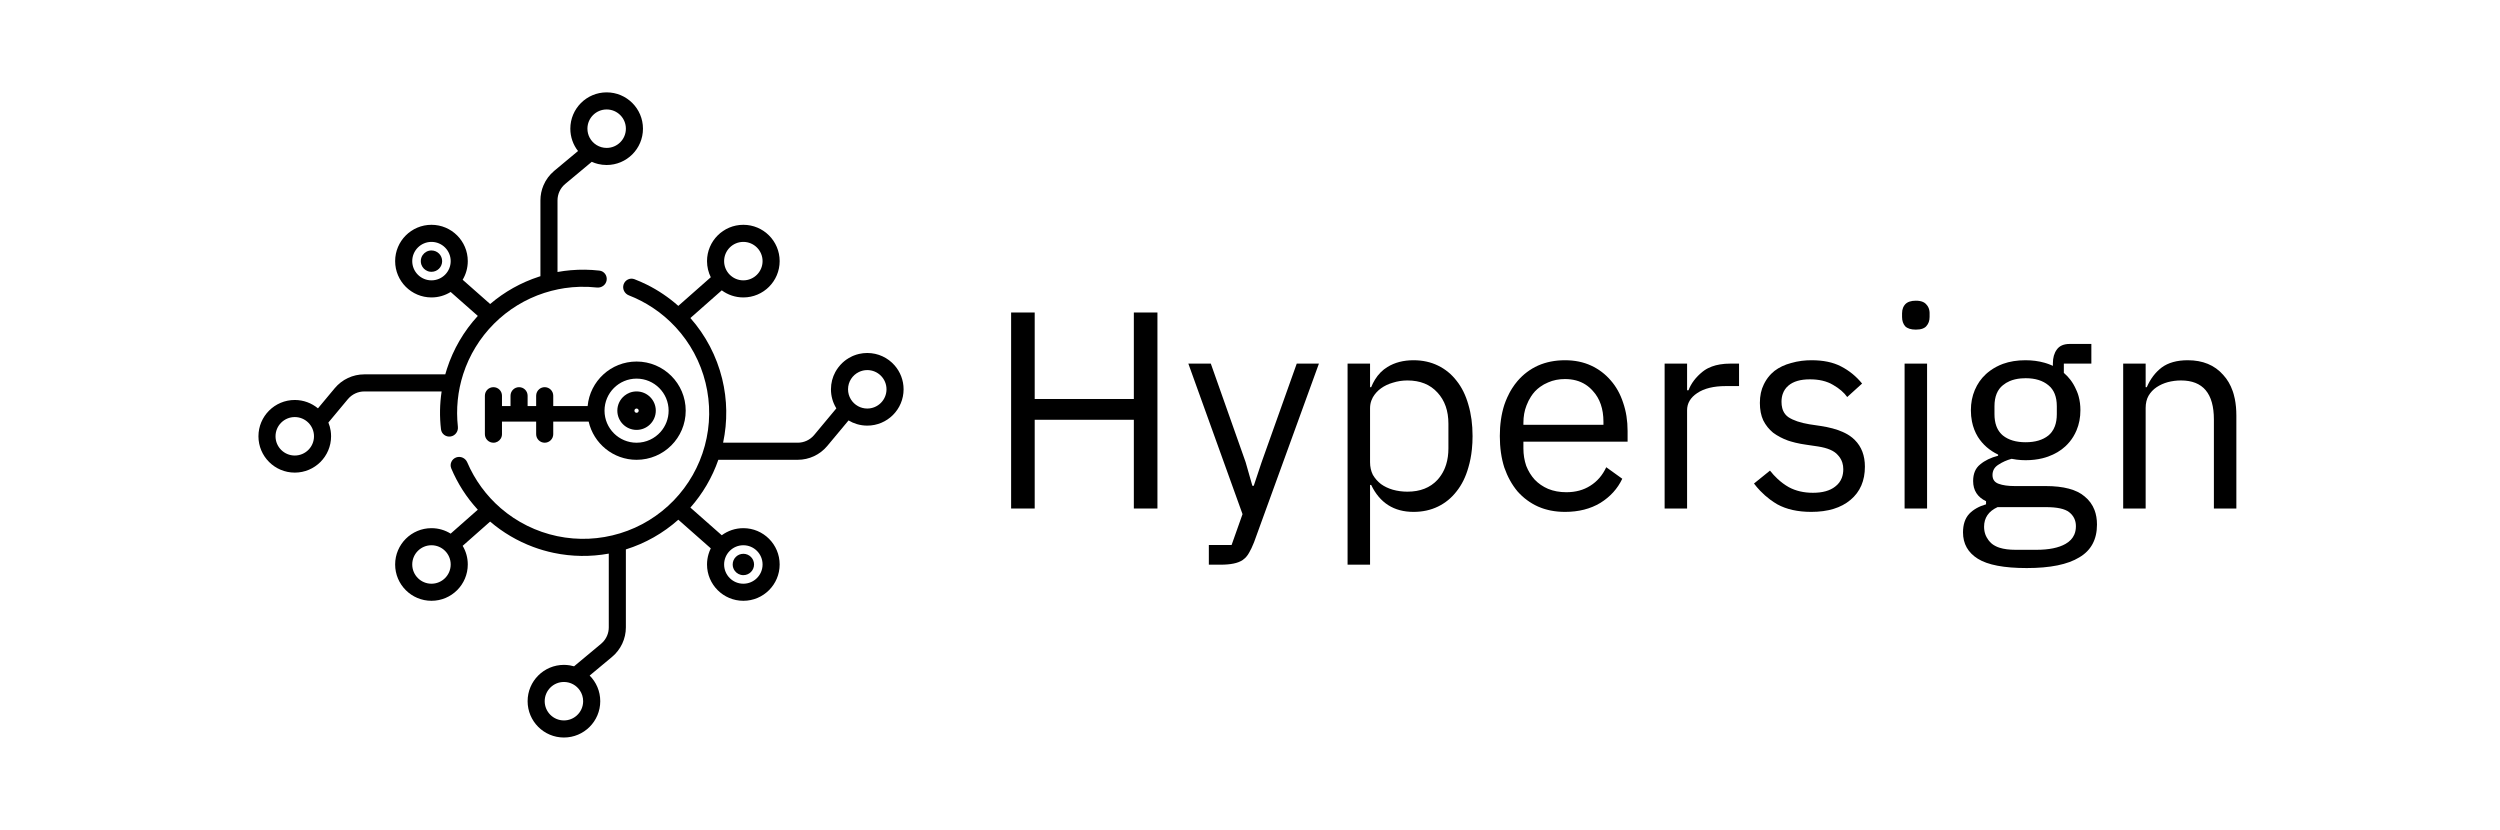
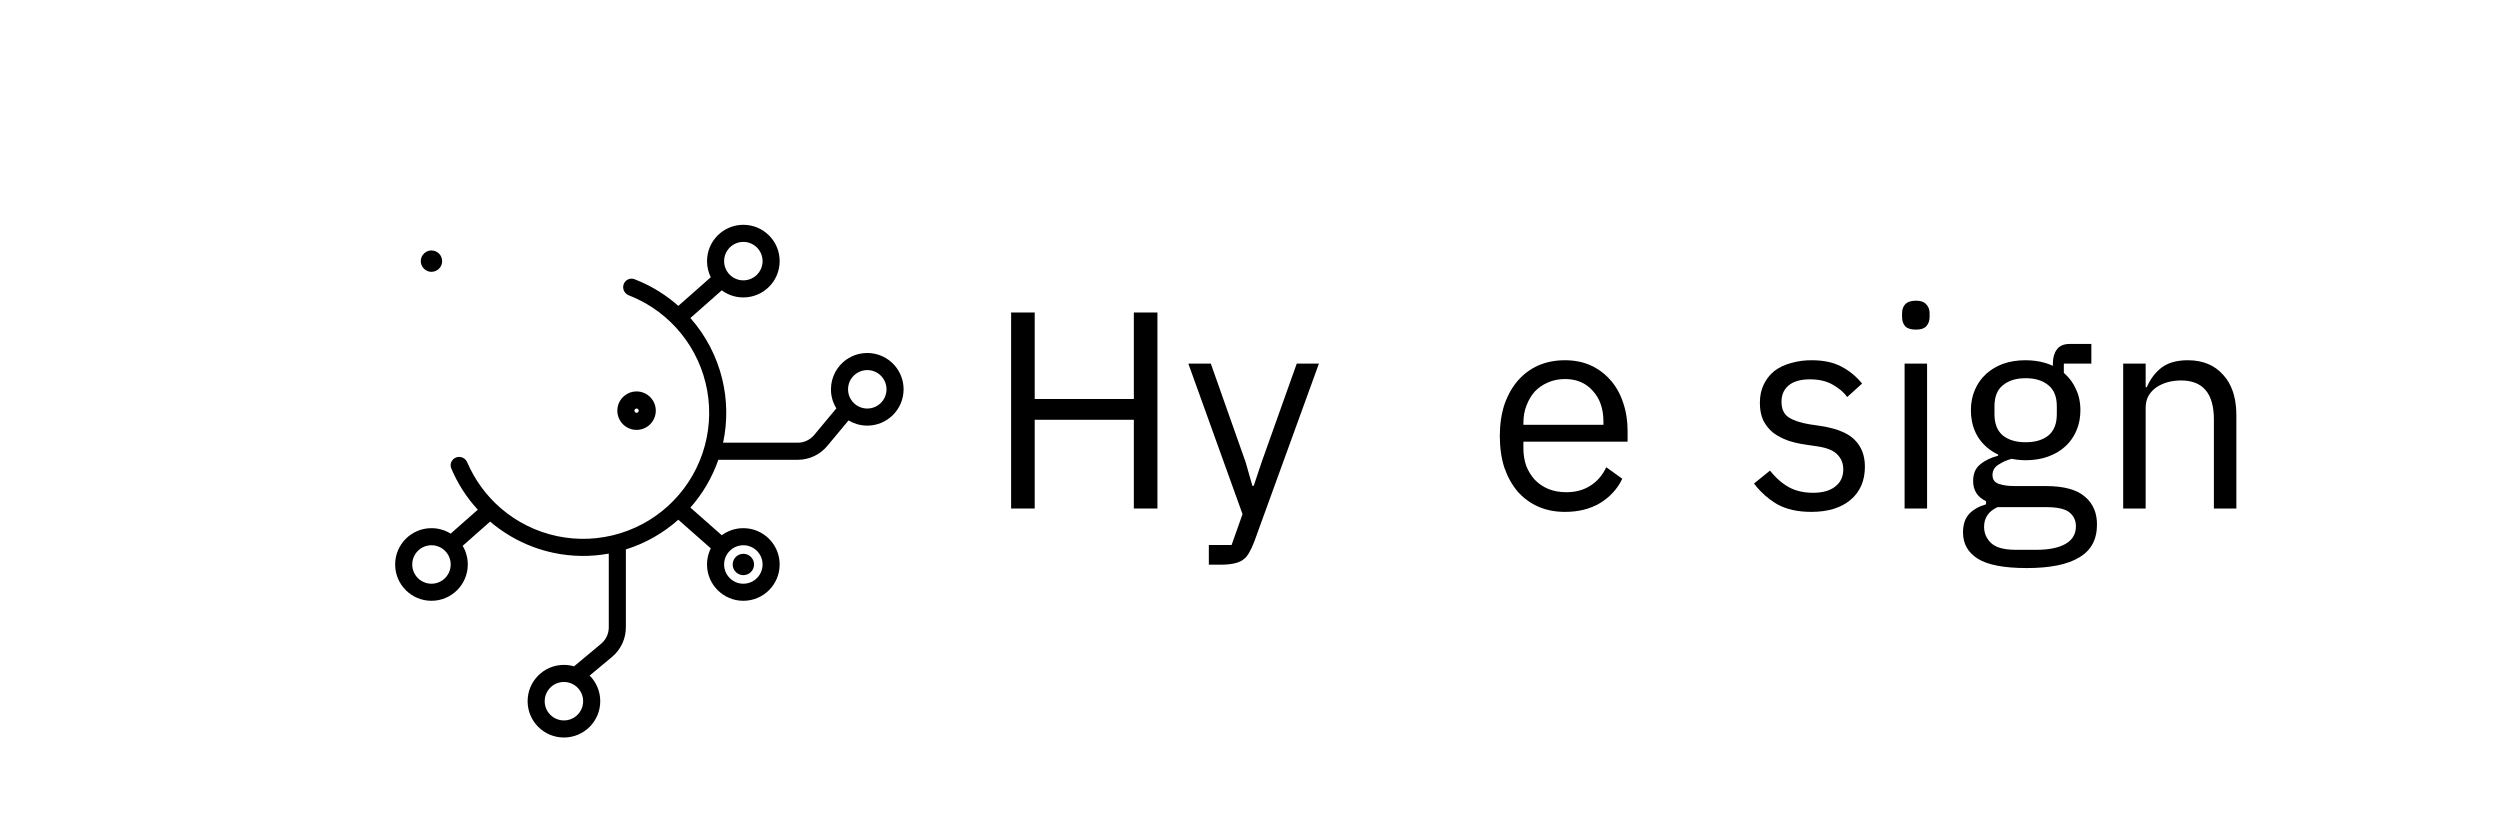
<svg xmlns="http://www.w3.org/2000/svg" width="241" height="80" viewBox="0 0 241 80" fill="none">
  <path d="M41.593 26.203C42.163 26.203 42.623 25.742 42.623 25.174C42.623 24.604 42.163 24.144 41.593 24.144C41.244 24.144 40.935 24.318 40.749 24.584C40.633 24.751 40.565 24.955 40.565 25.174C40.565 25.289 40.584 25.4 40.618 25.504C40.67 25.656 40.757 25.792 40.868 25.904C40.967 26.001 41.086 26.079 41.218 26.131L41.24 26.139C41.255 26.145 41.271 26.152 41.288 26.155L41.338 26.171L41.415 26.188C41.473 26.198 41.533 26.203 41.593 26.203Z" fill="#000000" />
-   <path fill-rule="evenodd" clip-rule="evenodd" d="M61.982 12.405C61.982 14.339 60.415 15.906 58.481 15.906C58.197 15.906 57.919 15.872 57.654 15.808C57.443 15.757 57.239 15.686 57.045 15.599L54.486 17.734C54.016 18.126 53.744 18.705 53.744 19.317V26.22C54.167 26.143 54.592 26.086 55.019 26.049C55.939 25.97 56.865 25.982 57.787 26.087C58.248 26.14 58.552 26.572 58.48 27.018C58.408 27.47 57.987 27.766 57.545 27.718C57 27.657 56.453 27.635 55.906 27.648C55.408 27.661 54.911 27.704 54.417 27.778C54.217 27.808 54.019 27.843 53.82 27.884C53.366 27.975 52.915 28.093 52.472 28.236C50.642 28.829 48.978 29.848 47.619 31.209C46.26 32.571 45.242 34.234 44.651 36.065C44.124 37.704 43.951 39.434 44.14 41.139C44.19 41.581 43.894 42.003 43.443 42.077C42.996 42.149 42.564 41.845 42.511 41.383C42.369 40.167 42.39 38.941 42.573 37.736H35.119C34.819 37.736 34.527 37.801 34.26 37.924C33.984 38.051 33.736 38.238 33.536 38.477L31.656 40.732C31.759 40.982 31.834 41.249 31.876 41.526C31.902 41.7 31.916 41.878 31.916 42.059C31.916 43.992 30.349 45.56 28.415 45.56C26.482 45.56 24.914 43.992 24.914 42.059C24.914 40.126 26.482 38.558 28.415 38.558C29.265 38.558 30.045 38.862 30.651 39.365L32.27 37.422C32.975 36.577 34.018 36.088 35.119 36.088H42.926C42.975 35.911 43.027 35.735 43.084 35.56C43.696 33.661 44.714 31.919 46.061 30.454L43.443 28.145C42.907 28.48 42.273 28.673 41.593 28.673C39.66 28.673 38.092 27.106 38.092 25.172C38.092 23.239 39.66 21.671 41.593 21.671C43.527 21.671 45.094 23.239 45.094 25.172C45.094 25.829 44.913 26.443 44.6 26.968L47.251 29.307C48.63 28.128 50.231 27.231 51.964 26.669L52.097 26.627V19.317C52.097 18.81 52.199 18.317 52.393 17.863C52.62 17.329 52.973 16.849 53.43 16.468L55.722 14.559C55.257 13.966 54.98 13.218 54.98 12.405C54.98 10.472 56.548 8.904 58.481 8.904C60.415 8.904 61.982 10.472 61.982 12.405ZM60.335 12.405C60.335 13.429 59.505 14.259 58.481 14.259C57.772 14.259 57.154 13.859 56.843 13.273C56.706 13.014 56.628 12.719 56.628 12.405C56.628 11.382 57.458 10.552 58.481 10.552C59.505 10.552 60.335 11.382 60.335 12.405ZM41.593 27.026C42.617 27.026 43.447 26.196 43.447 25.172C43.447 24.149 42.617 23.319 41.593 23.319C40.57 23.319 39.74 24.149 39.74 25.172C39.74 26.196 40.57 27.026 41.593 27.026ZM30.269 42.059C30.269 43.083 29.439 43.913 28.415 43.913C27.392 43.913 26.561 43.083 26.561 42.059C26.561 41.035 27.392 40.205 28.415 40.205C29.439 40.205 30.269 41.035 30.269 42.059Z" fill="#000000" />
  <path d="M109.302 40.466H99.745V49.021H97.472V30.125H99.745V38.463H109.302V30.125H111.577V49.021H109.302V40.466Z" fill="#000000" />
  <path d="M125.006 35.052H127.144L120.891 52.27C120.728 52.685 120.566 53.028 120.404 53.299C120.321 53.447 120.228 53.578 120.126 53.694L120.054 53.769C119.976 53.847 119.894 53.915 119.808 53.976C119.573 54.138 119.275 54.255 118.915 54.327C118.572 54.4 118.148 54.436 117.642 54.436H116.532V52.541H118.725L119.78 49.562L114.556 35.052H116.722L120.079 44.554L120.728 46.828H120.863L121.621 44.554L125.006 35.052Z" fill="#000000" />
-   <path fill-rule="evenodd" clip-rule="evenodd" d="M129.906 35.052H132.073V37.326H132.181C132.289 37.061 132.41 36.818 132.547 36.597C132.869 36.074 133.271 35.668 133.752 35.377C134.455 34.943 135.294 34.727 136.27 34.727C137.135 34.727 137.921 34.899 138.624 35.242C139.328 35.584 139.924 36.072 140.411 36.703C140.917 37.334 141.295 38.102 141.549 39.005C141.819 39.907 141.955 40.918 141.955 42.036C141.955 42.482 141.933 42.909 141.89 43.319C141.826 43.942 141.712 44.525 141.549 45.069C141.295 45.971 140.917 46.738 140.411 47.37C139.924 48.002 139.328 48.489 138.624 48.832C137.921 49.175 137.135 49.346 136.27 49.346C134.374 49.346 133.012 48.48 132.181 46.747H132.073V54.436H129.906V35.052ZM135.674 47.397C136.901 47.397 137.866 47.018 138.57 46.26C138.699 46.117 138.817 45.966 138.923 45.807C139.034 45.64 139.132 45.465 139.217 45.281C139.248 45.211 139.279 45.141 139.306 45.069C139.344 44.973 139.379 44.874 139.41 44.773C139.554 44.306 139.627 43.791 139.627 43.228V40.846C139.627 39.599 139.275 38.599 138.57 37.84C137.866 37.064 136.901 36.676 135.674 36.676C135.187 36.676 134.717 36.749 134.265 36.893C133.833 37.019 133.453 37.199 133.129 37.434C132.804 37.669 132.542 37.957 132.343 38.3C132.288 38.4 132.241 38.502 132.202 38.609C132.116 38.845 132.073 39.093 132.073 39.356V44.554C132.073 45.006 132.162 45.412 132.343 45.773C132.542 46.116 132.804 46.413 133.129 46.666C133.453 46.9 133.833 47.081 134.265 47.208C134.717 47.334 135.187 47.397 135.674 47.397Z" fill="#000000" />
  <path fill-rule="evenodd" clip-rule="evenodd" d="M149.412 49.199L149.23 49.157C149.15 49.138 149.073 49.117 148.997 49.095L148.883 49.062L148.741 49.016L148.591 48.963C148.48 48.922 148.371 48.879 148.265 48.832C147.507 48.489 146.848 48.002 146.288 47.37C145.747 46.72 145.323 45.954 145.015 45.069C144.727 44.166 144.583 43.156 144.583 42.036C144.583 40.935 144.727 39.933 145.015 39.031C145.1 38.783 145.194 38.545 145.296 38.318C145.361 38.173 145.429 38.033 145.501 37.898L145.613 37.693C145.662 37.605 145.714 37.519 145.768 37.436C145.928 37.184 146.101 36.949 146.288 36.73C146.848 36.081 147.507 35.584 148.265 35.242C149.04 34.899 149.907 34.727 150.864 34.727C151.803 34.727 152.641 34.899 153.382 35.242C154.122 35.584 154.753 36.063 155.277 36.676C155.8 37.271 156.197 37.985 156.468 38.815C156.757 39.645 156.9 40.556 156.9 41.549V42.578H146.856V43.228C146.856 43.823 146.948 44.383 147.127 44.906C147.326 45.412 147.597 45.854 147.94 46.233C148.3 46.612 148.734 46.91 149.239 47.127C149.763 47.343 150.349 47.45 150.999 47.45C151.884 47.45 152.65 47.243 153.301 46.828C153.967 46.413 154.482 45.818 154.843 45.041L156.387 46.151C155.935 47.108 155.232 47.885 154.275 48.48C153.318 49.057 152.181 49.346 150.864 49.346C150.385 49.346 149.929 49.303 149.495 49.217L149.412 49.199ZM150.864 36.541C150.268 36.541 149.726 36.649 149.239 36.865C148.958 36.979 148.699 37.124 148.46 37.299C148.284 37.427 148.119 37.571 147.966 37.732C147.827 37.886 147.7 38.052 147.585 38.23C147.416 38.49 147.273 38.774 147.155 39.086C146.956 39.59 146.856 40.15 146.856 40.765V40.953H154.572V40.656C154.572 39.411 154.229 38.417 153.544 37.677C153.332 37.437 153.098 37.236 152.841 37.071C152.288 36.717 151.628 36.541 150.864 36.541Z" fill="#000000" />
-   <path d="M160.47 35.052H162.635V37.624H162.77C163.025 36.956 163.475 36.36 164.124 35.836C164.176 35.794 164.228 35.755 164.282 35.717L164.399 35.641L164.468 35.597L164.544 35.554L164.597 35.525L164.652 35.496C164.771 35.435 164.896 35.381 165.027 35.333C165.268 35.243 165.529 35.176 165.809 35.129C166.117 35.077 166.448 35.052 166.804 35.052H167.644V37.218H166.371C165.198 37.218 164.278 37.443 163.61 37.894C162.96 38.328 162.635 38.878 162.635 39.546V49.021H160.47V35.052Z" fill="#000000" />
  <path d="M174.607 49.346C173.308 49.346 172.216 49.103 171.331 48.616C171.088 48.474 170.854 48.32 170.629 48.151C170.29 47.898 169.972 47.616 169.675 47.305C169.467 47.089 169.271 46.857 169.084 46.612L170.626 45.367C170.855 45.658 171.097 45.919 171.349 46.155C171.692 46.476 172.056 46.746 172.441 46.963C173.109 47.325 173.886 47.505 174.769 47.505C175.689 47.505 176.404 47.306 176.907 46.91C177.209 46.682 177.422 46.402 177.55 46.068C177.645 45.818 177.693 45.54 177.693 45.231C177.693 45.006 177.662 44.793 177.6 44.596C177.549 44.434 177.477 44.281 177.383 44.138C177.316 44.038 177.239 43.942 177.152 43.851C176.81 43.453 176.177 43.183 175.256 43.038L174.147 42.875C173.769 42.823 173.411 42.756 173.072 42.674C172.926 42.637 172.781 42.599 172.641 42.558L172.36 42.47C171.818 42.272 171.341 42.019 170.925 41.711C170.529 41.387 170.213 40.99 169.977 40.52C169.87 40.288 169.789 40.033 169.734 39.756C169.68 39.474 169.652 39.169 169.652 38.841C169.652 38.156 169.779 37.561 170.032 37.055C170.18 36.75 170.358 36.475 170.567 36.231C170.623 36.165 170.681 36.102 170.742 36.04C170.842 35.939 170.948 35.844 171.06 35.755C171.512 35.412 172.045 35.159 172.657 34.997C172.988 34.9 173.33 34.829 173.687 34.784C173.993 34.746 174.309 34.727 174.634 34.727C175.771 34.727 176.719 34.925 177.477 35.323C178.252 35.72 178.929 36.27 179.506 36.974L178.072 38.273C177.765 37.84 177.314 37.452 176.719 37.109C176.632 37.056 176.54 37.007 176.447 36.961C176.382 36.931 176.315 36.902 176.247 36.874C176.065 36.8 175.872 36.741 175.669 36.693C175.306 36.609 174.907 36.568 174.472 36.568C173.57 36.568 172.884 36.766 172.413 37.164C172.149 37.386 171.963 37.658 171.854 37.981C171.777 38.208 171.737 38.458 171.737 38.734C171.737 38.954 171.76 39.154 171.807 39.335C171.818 39.38 171.832 39.426 171.847 39.469C171.863 39.514 171.879 39.559 171.898 39.602C172.011 39.859 172.183 40.066 172.413 40.223C172.884 40.529 173.551 40.755 174.417 40.9L175.5 41.062C176.339 41.188 177.047 41.378 177.622 41.633C177.788 41.706 177.942 41.783 178.087 41.867C178.134 41.893 178.179 41.922 178.223 41.952L178.33 42.021C178.508 42.143 178.665 42.274 178.803 42.416C179.453 43.065 179.777 43.923 179.777 44.987C179.777 46.341 179.318 47.406 178.397 48.182C177.477 48.959 176.214 49.346 174.607 49.346Z" fill="#000000" />
  <path d="M184.687 31.776C184.217 31.776 183.874 31.667 183.658 31.451C183.459 31.217 183.359 30.918 183.359 30.557V30.206C183.359 30.001 183.392 29.817 183.457 29.659C183.505 29.539 183.572 29.433 183.658 29.339C183.874 29.105 184.217 28.987 184.687 28.987C184.964 28.987 185.193 29.028 185.375 29.109C185.462 29.148 185.538 29.196 185.604 29.253C185.634 29.279 185.662 29.309 185.689 29.339C185.781 29.431 185.853 29.538 185.906 29.658C185.943 29.739 185.97 29.827 185.987 29.921L186 30.003L186.011 30.108L186.013 30.206V30.557C186.013 30.918 185.905 31.217 185.689 31.451L185.66 31.481L185.624 31.514L185.579 31.551C185.512 31.6 185.436 31.64 185.351 31.673C185.172 31.742 184.951 31.776 184.687 31.776Z" fill="#000000" />
  <path fill-rule="evenodd" clip-rule="evenodd" d="M202.149 50.564C202.149 52.008 201.58 53.065 200.443 53.731C199.325 54.419 197.637 54.761 195.38 54.761C193.197 54.761 191.627 54.463 190.669 53.867C189.714 53.272 189.234 52.423 189.234 51.322C189.234 50.564 189.434 49.968 189.83 49.536C190.227 49.121 190.769 48.813 191.455 48.616V48.317C190.626 47.92 190.21 47.271 190.21 46.369C190.21 45.664 190.436 45.131 190.887 44.771C191.338 44.392 191.915 44.113 192.619 43.932V43.823C191.79 43.426 191.14 42.858 190.669 42.117C190.394 41.667 190.203 41.171 190.096 40.632C190.027 40.288 189.993 39.926 189.993 39.546C189.993 38.841 190.12 38.192 190.372 37.596C190.626 37 190.978 36.495 191.428 36.081L191.537 35.982L191.658 35.882C191.718 35.833 191.78 35.784 191.842 35.739C192.213 35.468 192.625 35.248 193.079 35.078C193.728 34.844 194.451 34.727 195.245 34.727C195.911 34.727 196.527 34.808 197.094 34.97L197.272 35.024L197.469 35.091C197.539 35.116 197.609 35.144 197.677 35.172L197.789 35.22L197.898 35.268V35.024C197.898 34.484 198.025 34.041 198.277 33.698C198.531 33.337 198.945 33.156 199.522 33.156H201.607V35.052H198.954V35.945C199.193 36.15 199.406 36.375 199.593 36.62C199.801 36.893 199.975 37.191 200.118 37.515C200.188 37.657 200.248 37.804 200.302 37.954L200.337 38.065L200.379 38.205C200.494 38.62 200.551 39.067 200.551 39.546C200.551 40.25 200.426 40.9 200.173 41.495C200.084 41.702 199.983 41.901 199.869 42.089C199.655 42.44 199.396 42.756 199.089 43.038C198.639 43.453 198.087 43.779 197.438 44.013C197.259 44.077 197.074 44.133 196.884 44.18C196.386 44.302 195.848 44.364 195.272 44.364C194.986 44.364 194.699 44.347 194.412 44.31C194.247 44.29 194.083 44.262 193.918 44.229C193.45 44.356 193.025 44.545 192.645 44.798C192.267 45.032 192.077 45.367 192.077 45.799C192.077 46.03 192.138 46.218 192.259 46.365C192.282 46.393 192.307 46.419 192.334 46.445C192.363 46.471 192.396 46.496 192.431 46.519C192.502 46.566 192.582 46.607 192.673 46.639C193.07 46.784 193.585 46.856 194.216 46.856H197.194C198.926 46.856 200.183 47.19 200.957 47.857C201.396 48.215 201.712 48.65 201.909 49.161C202.069 49.578 202.149 50.046 202.149 50.564ZM200.118 50.726C200.118 50.167 199.902 49.717 199.468 49.374C199.054 49.049 198.304 48.887 197.221 48.887H192.564C191.699 49.283 191.265 49.915 191.265 50.781C191.265 50.915 191.276 51.045 191.298 51.17L191.312 51.243L191.326 51.308L191.36 51.43L191.391 51.525L191.424 51.611C191.451 51.674 191.481 51.736 191.514 51.797C191.565 51.891 191.623 51.982 191.689 52.069C191.763 52.166 191.848 52.261 191.942 52.351C191.977 52.384 192.015 52.416 192.054 52.446C192.102 52.483 192.153 52.517 192.206 52.551C192.267 52.589 192.331 52.624 192.399 52.657C192.507 52.712 192.626 52.76 192.754 52.8C193.172 52.934 193.685 53.001 194.298 53.001H196.301C197.51 53.001 198.449 52.812 199.116 52.432C199.522 52.202 199.804 51.902 199.964 51.531C199.993 51.462 200.018 51.389 200.04 51.316C200.059 51.252 200.074 51.184 200.085 51.116C200.095 51.059 200.103 51.001 200.108 50.94C200.114 50.871 200.118 50.8 200.118 50.726ZM195.272 42.632C196.192 42.632 196.923 42.416 197.465 41.982C197.585 41.882 197.691 41.772 197.784 41.649C197.91 41.482 198.013 41.295 198.091 41.086C198.215 40.753 198.277 40.366 198.277 39.925V39.167C198.277 38.247 198.006 37.57 197.465 37.136C196.923 36.685 196.192 36.459 195.272 36.459C195.114 36.459 194.962 36.465 194.815 36.479C194.413 36.516 194.052 36.602 193.735 36.737C193.492 36.841 193.273 36.974 193.079 37.136C192.951 37.238 192.839 37.353 192.741 37.483C192.636 37.622 192.549 37.775 192.48 37.944C192.338 38.288 192.267 38.696 192.267 39.167V39.925C192.267 40.355 192.326 40.734 192.444 41.062C192.535 41.314 192.662 41.536 192.824 41.728C192.901 41.819 192.986 41.903 193.079 41.982C193.621 42.416 194.351 42.632 195.272 42.632Z" fill="#000000" />
  <path d="M204.675 35.052H206.841V37.326H206.95C207.292 36.532 207.771 35.9 208.384 35.43C209.017 34.962 209.856 34.727 210.901 34.727C212.346 34.727 213.484 35.196 214.312 36.135C214.713 36.569 215.02 37.09 215.231 37.698L215.279 37.843L215.335 38.032C215.374 38.171 215.408 38.314 215.438 38.461C215.536 38.948 215.585 39.482 215.585 40.06V49.021H213.419V40.44C213.419 37.93 212.364 36.676 210.252 36.676C209.819 36.676 209.395 36.73 208.979 36.838C208.583 36.947 208.221 37.109 207.896 37.326C207.572 37.542 207.311 37.822 207.111 38.164C206.932 38.49 206.841 38.878 206.841 39.33V49.021H204.675V35.052Z" fill="#000000" />
  <path d="M72.691 54.416C72.691 54.984 72.229 55.445 71.661 55.445C71.325 55.445 71.028 55.285 70.841 55.038C70.709 54.865 70.631 54.65 70.631 54.416C70.631 53.847 71.091 53.386 71.661 53.386C72.229 53.386 72.691 53.847 72.691 54.416Z" fill="#000000" />
  <path fill-rule="evenodd" clip-rule="evenodd" d="M69.248 44.324C68.659 46.02 67.743 47.585 66.554 48.931L69.578 51.599C70.16 51.169 70.88 50.915 71.658 50.915C73.592 50.915 75.159 52.483 75.159 54.416C75.159 56.349 73.592 57.917 71.658 57.917C69.725 57.917 68.157 56.349 68.157 54.416C68.157 54.064 68.21 53.725 68.306 53.405C68.362 53.217 68.434 53.036 68.52 52.862L65.39 50.1C63.93 51.4 62.206 52.379 60.334 52.963V60.479C60.334 61.579 59.845 62.623 59 63.326L56.843 65.124C57.474 65.757 57.864 66.631 57.864 67.595C57.864 69.529 56.296 71.097 54.363 71.097C52.429 71.097 50.862 69.529 50.862 67.595C50.862 65.662 52.429 64.094 54.363 64.094C54.556 64.094 54.746 64.111 54.932 64.141C55.071 64.164 55.207 64.194 55.34 64.232L57.946 62.061C58.021 61.999 58.09 61.932 58.154 61.861C58.209 61.799 58.261 61.733 58.309 61.666C58.475 61.433 58.59 61.166 58.646 60.884C58.672 60.753 58.686 60.617 58.686 60.479V53.368C56.931 53.688 55.127 53.666 53.372 53.296C52.698 53.154 52.037 52.962 51.396 52.723C49.885 52.16 48.48 51.334 47.248 50.281L44.6 52.619C44.915 53.144 45.094 53.759 45.094 54.416C45.094 56.349 43.527 57.917 41.593 57.917C39.66 57.917 38.092 56.349 38.092 54.416C38.092 52.483 39.66 50.915 41.593 50.915C42.273 50.915 42.907 51.108 43.443 51.443L46.06 49.135C45.516 48.544 45.025 47.907 44.593 47.233C44.173 46.575 43.808 45.882 43.503 45.159C43.323 44.731 43.55 44.254 43.973 44.097C44.404 43.939 44.868 44.161 45.042 44.569C45.769 46.267 46.873 47.781 48.274 48.992C49.83 50.334 51.7 51.26 53.711 51.684C55.722 52.108 57.807 52.014 59.772 51.412C61.737 50.811 63.517 49.722 64.946 48.245C66.374 46.769 67.406 44.953 67.943 42.97C68.48 40.986 68.505 38.9 68.015 36.903C67.527 34.908 66.54 33.068 65.147 31.558C64.478 30.833 63.726 30.194 62.909 29.655C62.192 29.182 61.426 28.785 60.622 28.472C60.209 28.311 59.971 27.854 60.115 27.419C60.258 26.991 60.727 26.748 61.161 26.915C61.566 27.07 61.962 27.245 62.348 27.436C62.897 27.708 63.427 28.017 63.935 28.36C64.443 28.703 64.929 29.08 65.389 29.488L68.52 26.726C68.289 26.258 68.157 25.73 68.157 25.172C68.157 23.239 69.725 21.671 71.658 21.671C73.592 21.671 75.159 23.239 75.159 25.172C75.159 27.106 73.592 28.673 71.658 28.673C70.879 28.673 70.16 28.419 69.578 27.989L66.553 30.657C68.032 32.331 69.083 34.339 69.616 36.511C70.112 38.536 70.141 40.644 69.707 42.676H76.902C77.513 42.676 78.092 42.406 78.483 41.936L80.624 39.367C80.528 39.21 80.443 39.045 80.371 38.873C80.315 38.741 80.269 38.606 80.231 38.467C80.148 38.168 80.104 37.853 80.104 37.529C80.104 36.926 80.257 36.358 80.525 35.863C80.613 35.702 80.713 35.55 80.823 35.406C80.941 35.252 81.071 35.106 81.213 34.973C81.326 34.867 81.447 34.768 81.573 34.677C81.657 34.618 81.744 34.561 81.834 34.509C81.936 34.448 82.043 34.394 82.151 34.343L82.283 34.286C82.453 34.217 82.628 34.16 82.811 34.118C83.066 34.06 83.332 34.028 83.605 34.028C84.653 34.028 85.593 34.487 86.234 35.216C86.777 35.834 87.106 36.644 87.106 37.529C87.106 39.463 85.539 41.03 83.605 41.03C83.256 41.03 82.919 40.978 82.602 40.884C82.317 40.799 82.049 40.68 81.8 40.529L79.749 42.99C79.045 43.836 78.001 44.324 76.902 44.324H69.248ZM43.447 54.416C43.447 55.44 42.617 56.27 41.593 56.27C40.57 56.27 39.74 55.44 39.74 54.416C39.74 53.392 40.57 52.562 41.593 52.562C42.617 52.562 43.447 53.392 43.447 54.416ZM71.658 27.026C72.682 27.026 73.512 26.196 73.512 25.172C73.512 24.149 72.682 23.319 71.658 23.319C70.635 23.319 69.805 24.149 69.805 25.172C69.805 26.196 70.635 27.026 71.658 27.026ZM73.512 54.416C73.512 55.44 72.682 56.27 71.658 56.27C70.635 56.27 69.805 55.44 69.805 54.416C69.805 53.392 70.635 52.562 71.658 52.562C72.682 52.562 73.512 53.392 73.512 54.416ZM83.605 39.383C84.629 39.383 85.459 38.553 85.459 37.529C85.459 36.506 84.629 35.676 83.605 35.676C83.315 35.676 83.041 35.743 82.797 35.862C82.178 36.161 81.751 36.795 81.751 37.529C81.751 38.231 82.142 38.843 82.718 39.157C82.981 39.301 83.284 39.383 83.605 39.383ZM55.598 68.977C55.977 68.638 56.215 68.145 56.215 67.595C56.215 67.22 56.102 66.869 55.91 66.577C55.58 66.073 55.011 65.742 54.363 65.742C53.339 65.742 52.509 66.572 52.509 67.595C52.509 68.619 53.339 69.449 54.363 69.449C54.837 69.449 55.27 69.271 55.598 68.977Z" fill="#000000" />
  <path fill-rule="evenodd" clip-rule="evenodd" d="M61.365 41.442C61.866 41.442 62.32 41.243 62.654 40.92C63.002 40.582 63.219 40.111 63.219 39.588C63.219 38.564 62.389 37.734 61.365 37.734C61.127 37.734 60.901 37.779 60.693 37.859C60.519 37.928 60.356 38.022 60.212 38.137C59.785 38.476 59.511 39.001 59.511 39.588C59.511 40.612 60.341 41.442 61.365 41.442ZM61.365 39.794C61.479 39.794 61.571 39.702 61.571 39.588C61.571 39.474 61.479 39.382 61.365 39.382C61.251 39.382 61.159 39.474 61.159 39.588C61.159 39.702 61.251 39.794 61.365 39.794Z" fill="#000000" />
-   <path fill-rule="evenodd" clip-rule="evenodd" d="M56.649 39.142C56.873 36.736 58.9 34.852 61.365 34.852C63.982 34.852 66.102 36.972 66.102 39.588C66.102 42.205 63.982 44.325 61.365 44.325C59.111 44.325 57.226 42.751 56.747 40.642H53.333V41.854C53.333 42.308 52.963 42.678 52.509 42.678C52.054 42.678 51.685 42.308 51.685 41.854V40.642H48.391V41.854C48.391 42.16 48.224 42.428 47.974 42.57C47.915 42.604 47.852 42.631 47.784 42.649C47.715 42.668 47.642 42.678 47.567 42.678C47.111 42.678 46.743 42.308 46.743 41.854V38.147C46.743 37.691 47.111 37.323 47.567 37.323C48.022 37.323 48.391 37.691 48.391 38.147V39.142H49.214V38.147C49.214 37.691 49.584 37.323 50.038 37.323C50.493 37.323 50.862 37.691 50.862 38.147V39.142H51.685V38.147C51.685 37.886 51.807 37.653 51.995 37.503C52.136 37.39 52.314 37.323 52.509 37.323C52.963 37.323 53.333 37.691 53.333 38.147V39.142H56.649ZM63.688 41.626C63.121 42.27 62.291 42.678 61.365 42.678C59.659 42.678 58.276 41.295 58.276 39.588C58.276 37.882 59.659 36.499 61.365 36.499C63.072 36.499 64.455 37.882 64.455 39.588C64.455 40.369 64.165 41.082 63.688 41.626Z" fill="#000000" />
  <path d="M183.603 35.052H185.77V49.021H183.603V35.052Z" fill="#000000" />
</svg>